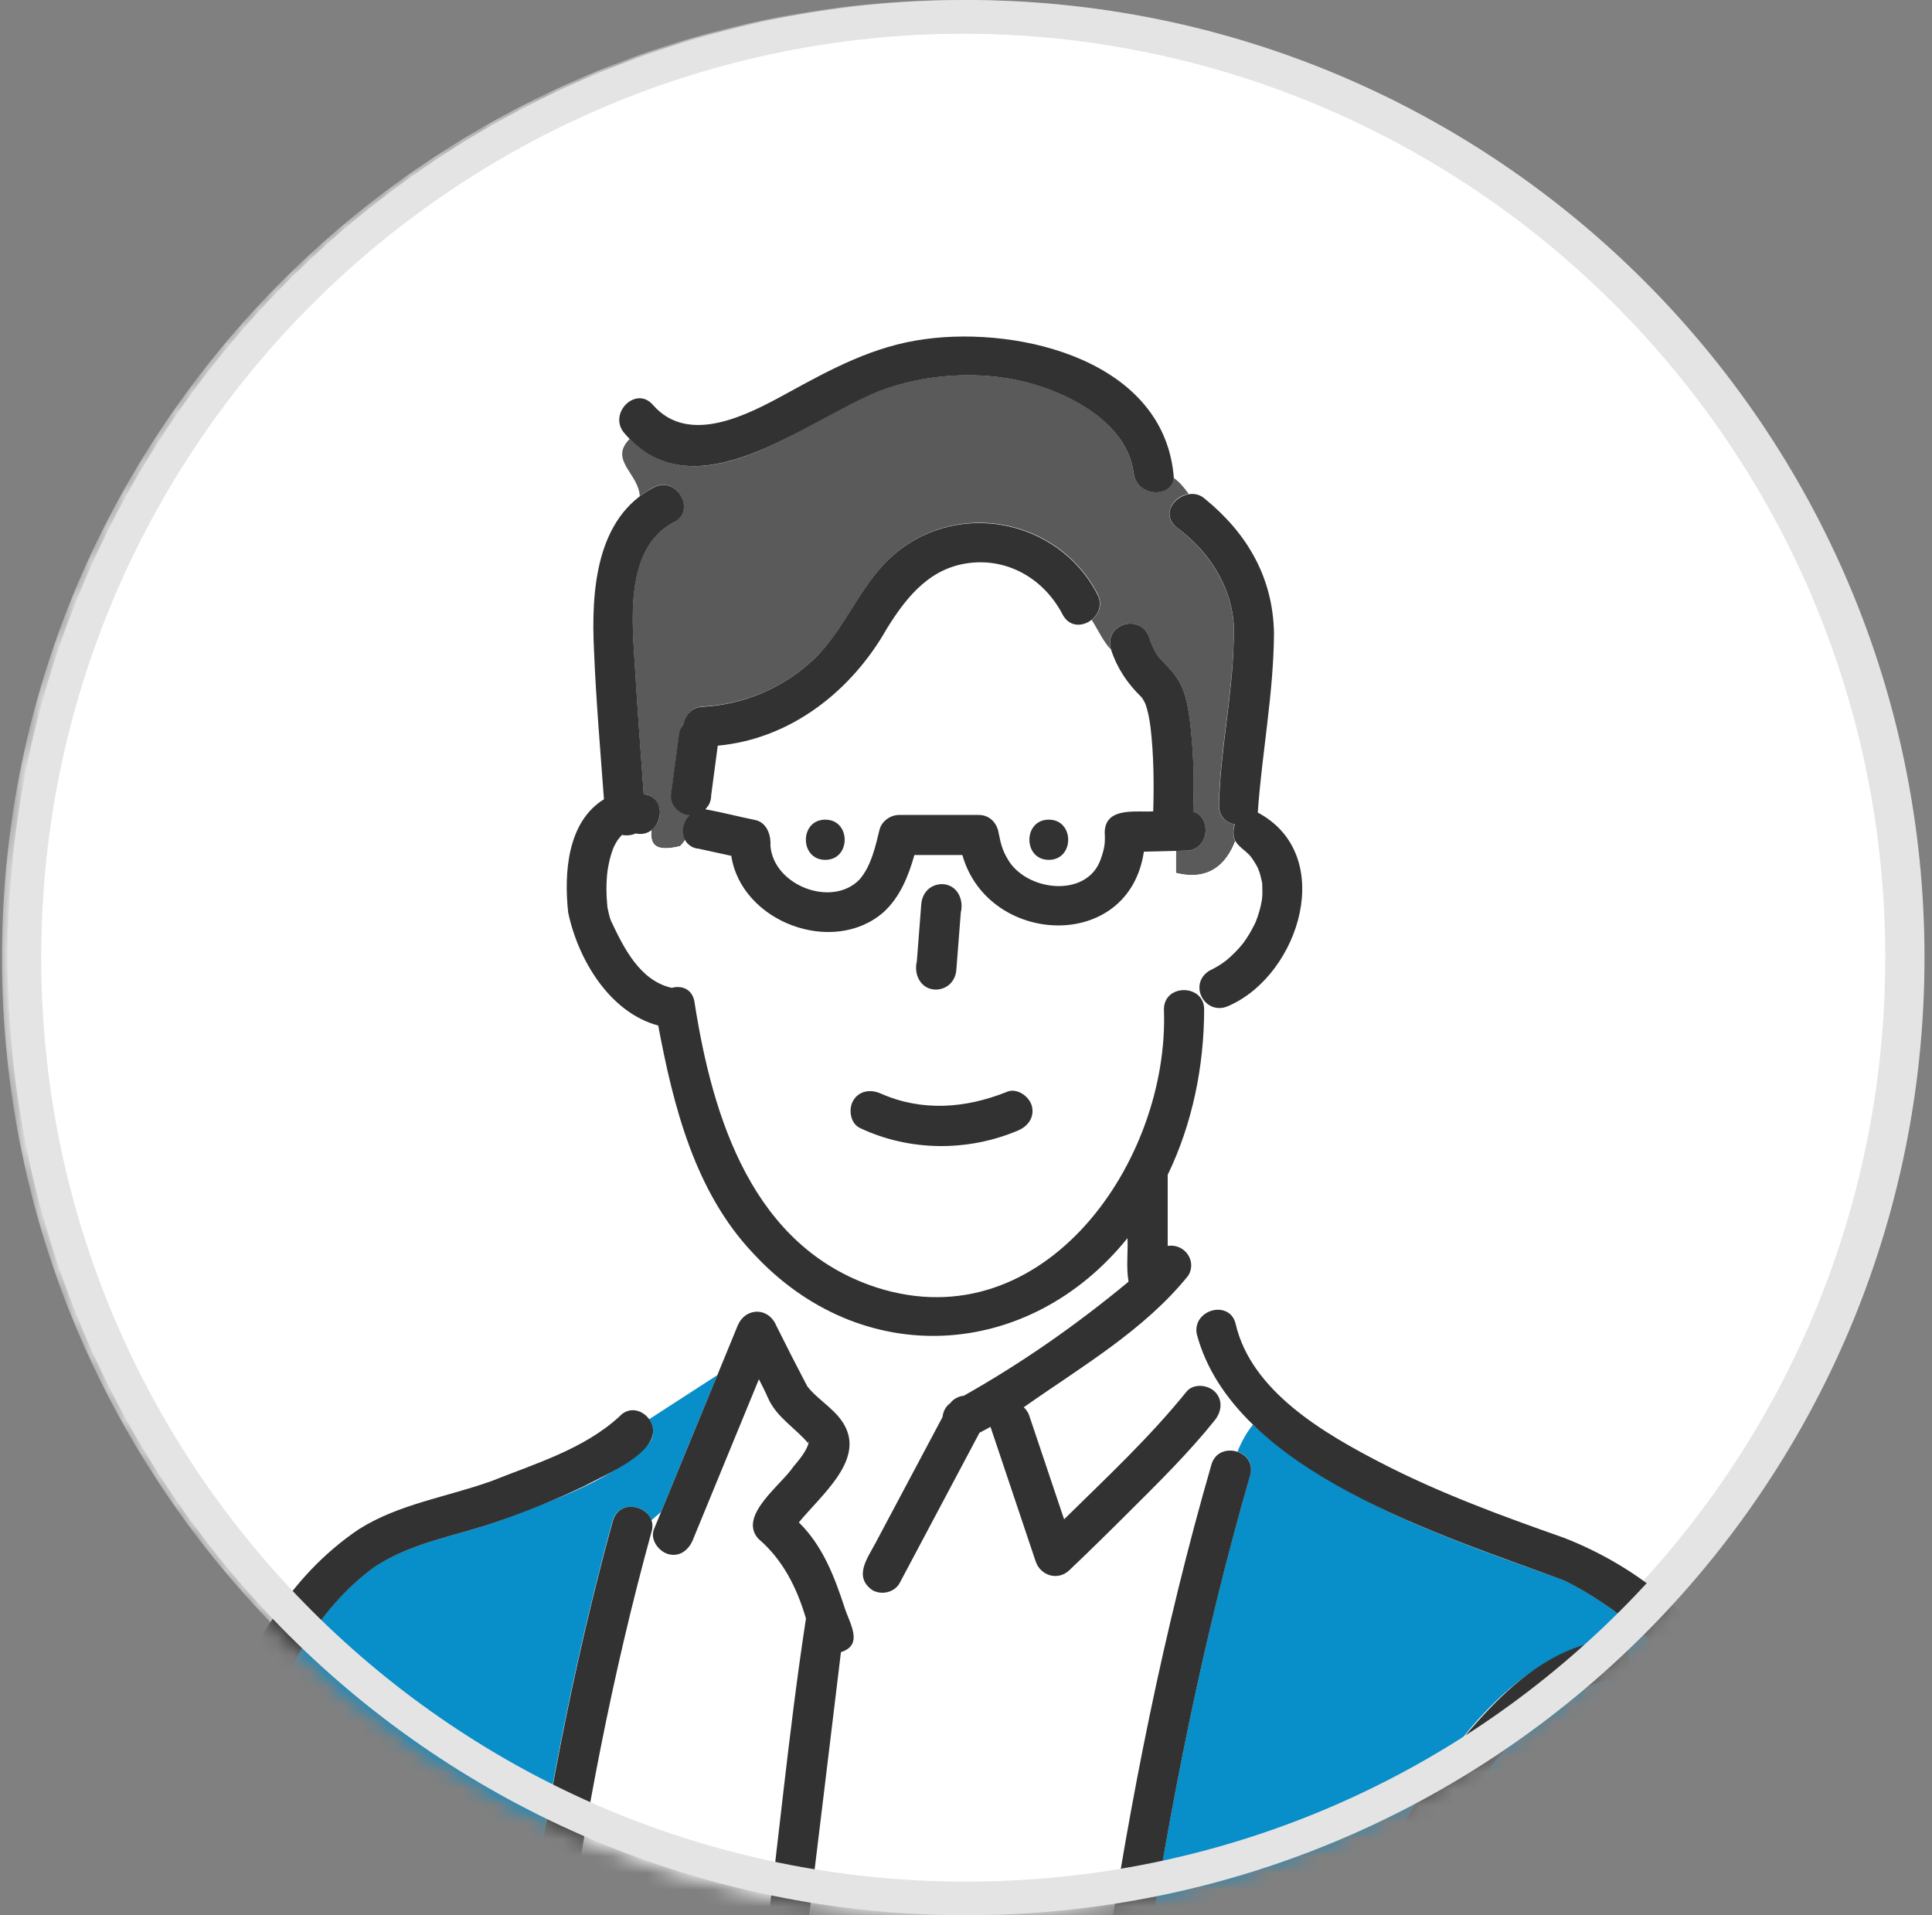
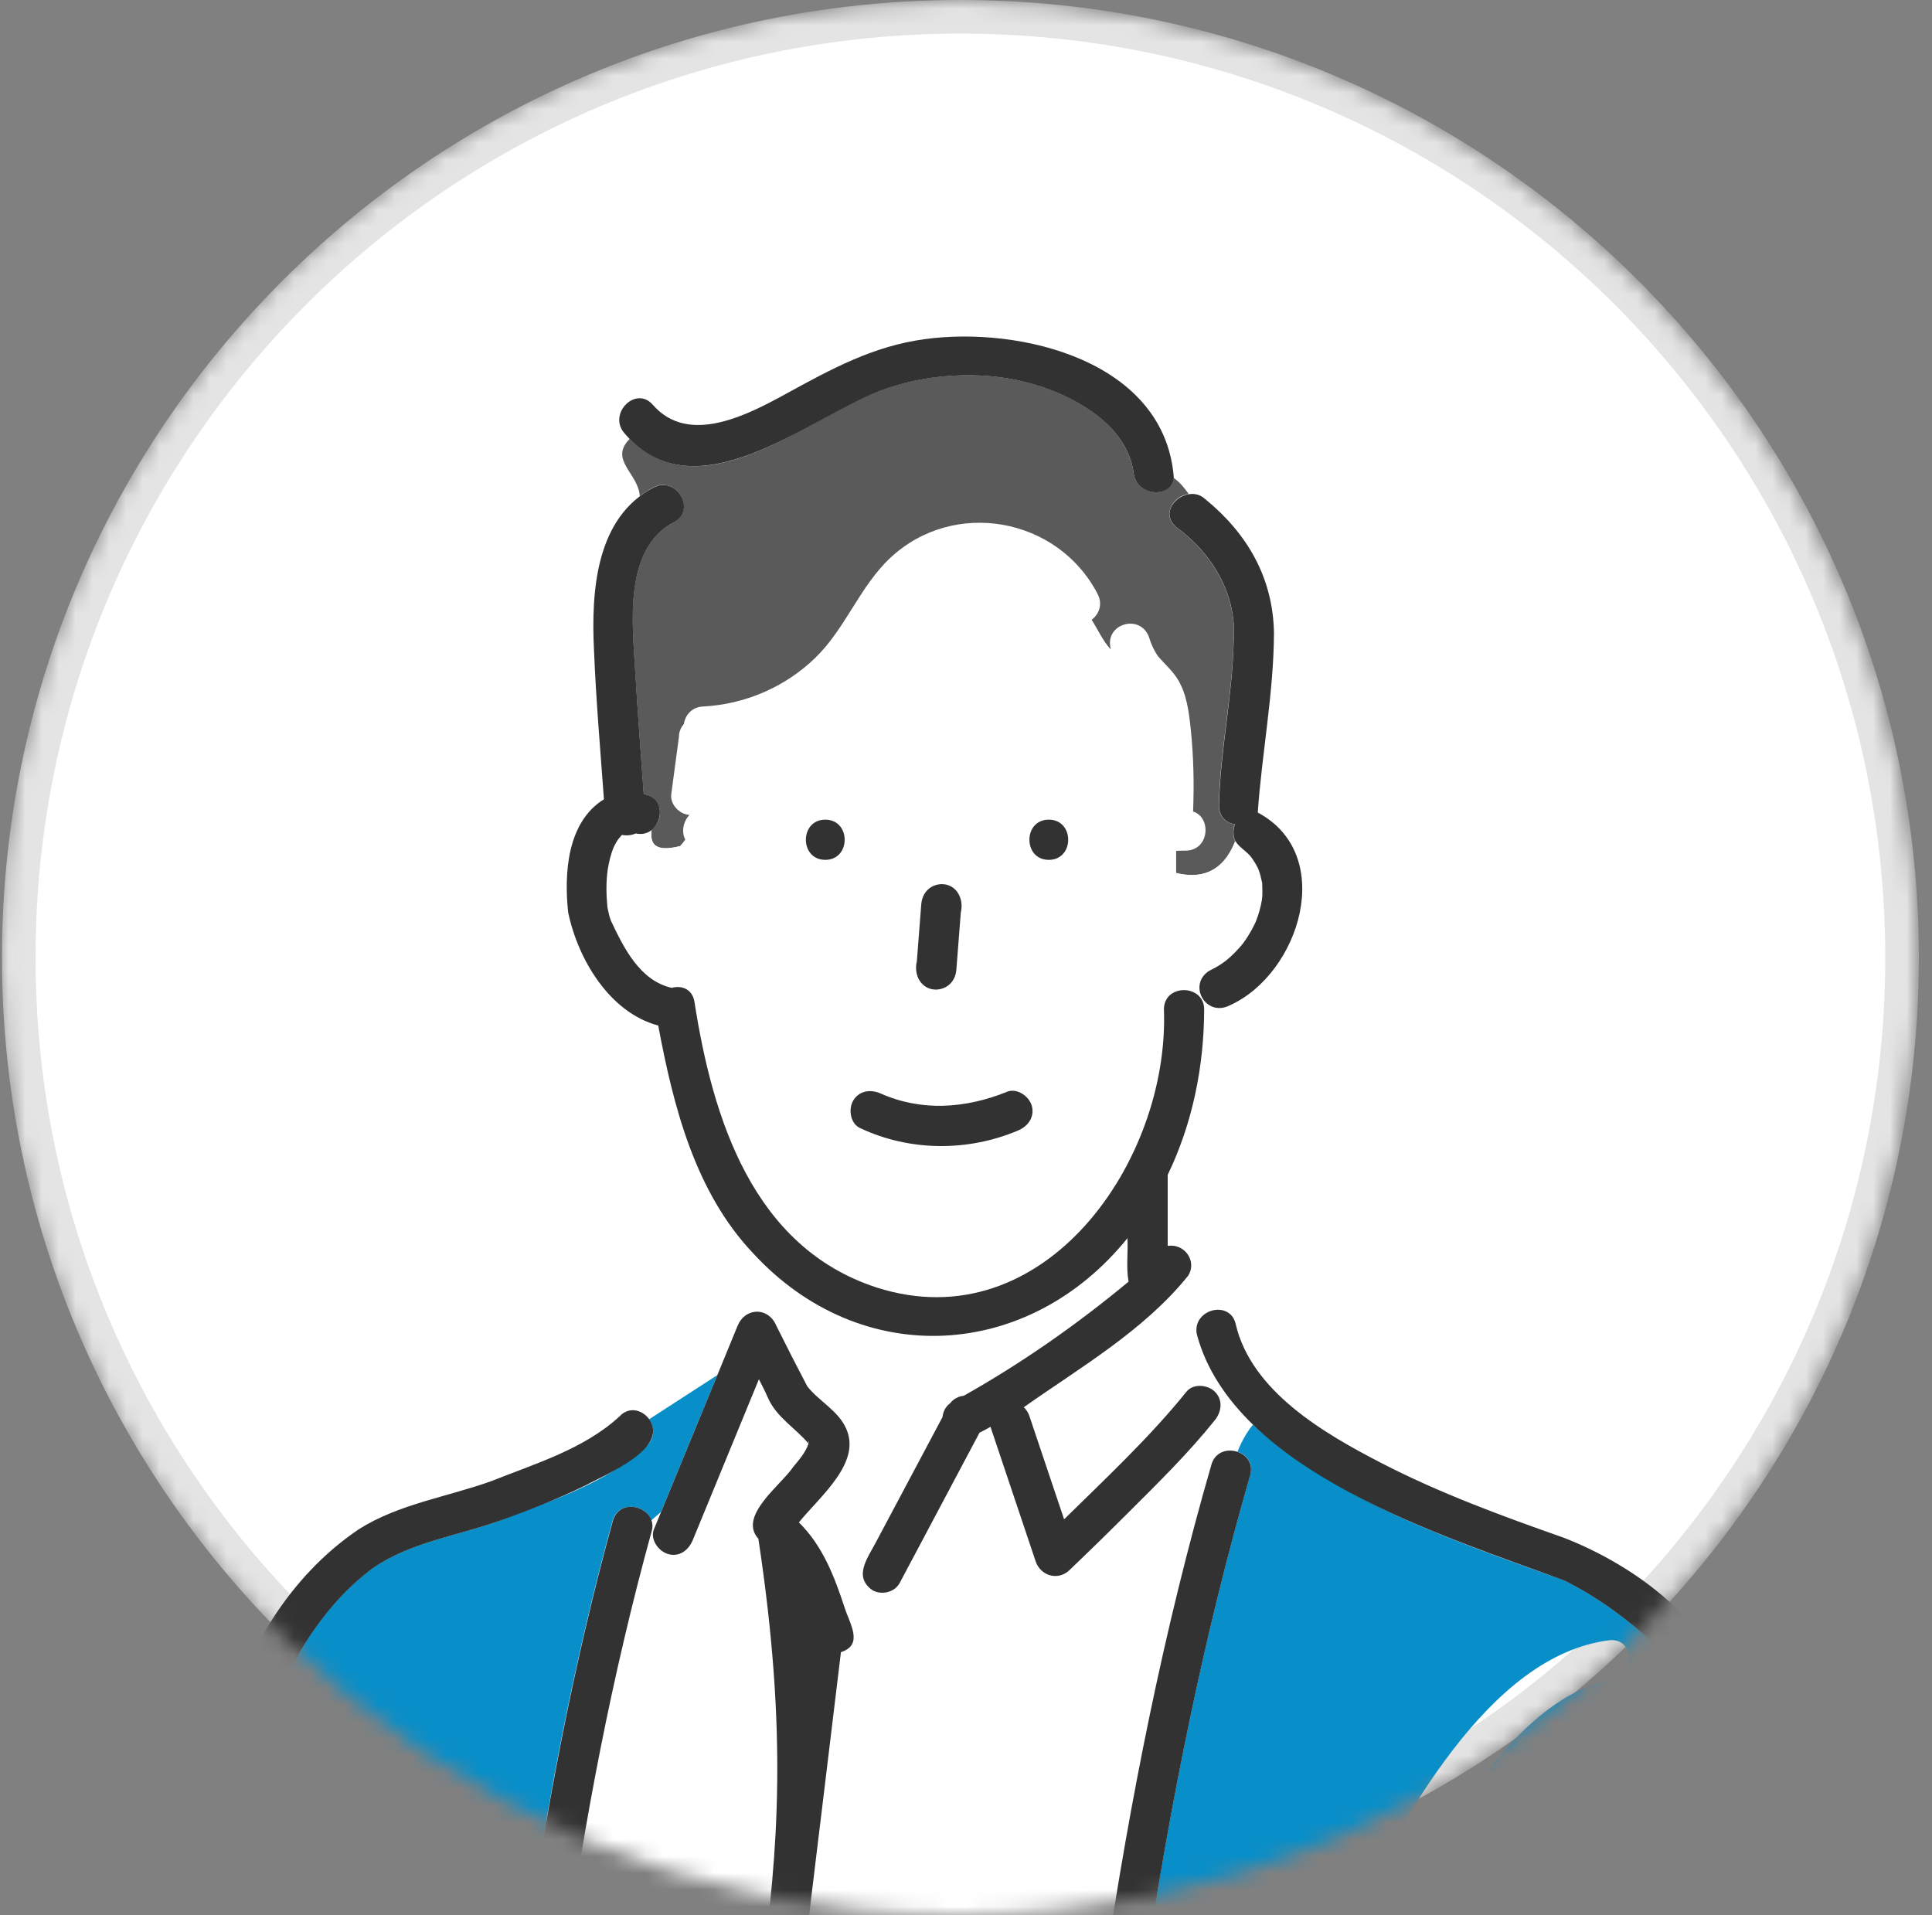
<svg xmlns="http://www.w3.org/2000/svg" width="115" height="114" viewBox="0 0 115 114" fill="none">
  <rect x="0" y="0" width="115" height="114" fill="#808080" stroke="none" />
  <mask id="mask0_234_2619" style="mask-type:alpha" maskUnits="userSpaceOnUse" x="0" y="0" width="115" height="114">
    <ellipse cx="57.05" cy="57" rx="57.05" ry="57" fill="#D9D9D9" />
  </mask>
  <g mask="url(#mask0_234_2619)">
    <path d="M113.218 57C113.218 87.927 88.124 113 57.168 113C26.211 113 1.117 87.927 1.117 57C1.117 26.073 26.211 1 57.168 1C88.124 1 113.218 26.073 113.218 57Z" fill="white" stroke="#E4E4E4" stroke-width="2" />
    <path d="M48.133 85.912C48.077 85.8 48.196 85.696 48.133 85.912V85.912Z" fill="#088EC8" />
    <path d="M46.217 78.915C46.807 80.096 47.453 81.38 48.059 82.521C48.77 83.422 49.879 83.949 50.373 85.034C51.283 87.053 48.881 88.999 47.557 90.619C48.961 91.999 49.671 93.842 50.278 95.685C50.581 96.643 51.426 97.903 50.062 98.342C49.296 104.637 48.53 110.94 47.772 117.235H65.763C67.287 107.094 69.266 97.042 72.114 87.18C72.338 86.406 73.08 86.215 73.67 86.414C73.901 85.832 74.197 85.29 74.588 84.811C73.415 83.869 69.577 78.923 72.066 78.045C71.811 77.175 71.572 76.226 70.87 75.604C70.343 76.888 69.051 77.726 68.053 78.635C65.779 80.495 63.402 82.17 60.945 83.782C61.088 83.909 61.208 84.077 61.28 84.3C61.966 86.351 62.66 88.401 63.346 90.451C65.843 87.994 68.428 85.585 70.63 82.856C71.755 81.787 73.375 83.319 72.322 84.547C69.697 87.755 66.617 90.587 63.665 93.483C62.987 94.129 61.95 93.81 61.663 92.957C60.769 90.284 59.867 87.619 58.974 84.946C58.758 85.066 58.543 85.186 58.32 85.297C56.74 88.273 55.152 91.257 53.573 94.233C53.269 94.808 52.48 94.983 51.937 94.664C50.812 93.858 51.642 92.773 52.129 91.864C53.461 89.366 54.785 86.861 56.118 84.364C56.15 84.037 56.309 83.734 56.572 83.542C56.764 83.279 57.067 83.127 57.386 83.095C60.865 81.133 64.104 78.867 67.192 76.306C67.04 75.46 67.168 74.575 67.128 73.713C61.264 80.997 51.291 81.635 44.82 74.606L44.948 78.109C45.451 78.053 45.969 78.324 46.224 78.939L46.217 78.915Z" fill="white" />
    <path d="M74.411 87.811C71.619 97.464 69.664 107.302 68.156 117.227H103.309C103.213 111.73 102.104 106.376 100.66 101.079C100.213 99.355 98.665 97.967 97.349 96.866C96.049 95.797 94.644 94.832 93.136 94.082C86.634 91.744 79.821 89.502 74.579 84.803C74.188 85.281 73.893 85.832 73.661 86.406C74.196 86.59 74.619 87.1 74.411 87.803V87.811ZM80.307 114.442C83.387 108.546 88.525 98.517 95.817 97.632C97.437 97.504 97.285 100.049 95.69 100.033C89.674 101.374 85.046 110.525 82.374 115.655C81.68 117.035 79.613 115.823 80.307 114.45V114.442Z" fill="#088EC8" />
    <path d="M63.27 36.574C62.241 34.587 60.23 33.311 57.965 33.478C55.475 33.67 54.039 35.433 52.81 37.404C50.704 41.121 47.082 43.978 42.742 44.377C42.614 45.358 42.479 46.339 42.351 47.321C42.351 47.536 42.295 47.735 42.191 47.927C42.127 48.007 42.064 48.087 42.008 48.166C43.005 48.342 43.994 48.597 44.984 48.804C45.67 48.956 45.917 49.698 45.877 50.328C46.053 52.706 49.555 54.054 51.199 52.323C51.893 51.509 52.124 50.384 52.372 49.379C52.499 48.868 53.01 48.501 53.529 48.501H58.284C58.93 48.501 59.369 48.988 59.465 49.586C59.568 50.129 59.688 50.6 59.967 51.07C61.012 53.049 64.73 53.504 65.544 51.118C65.783 50.456 65.815 50.177 65.775 49.523C65.807 48.007 67.626 48.35 68.663 48.286C68.703 46.602 68.688 44.903 68.496 43.236C68.432 42.773 68.352 42.318 68.193 41.879C68.153 41.8 68.113 41.72 68.065 41.64C68.041 41.6 68.009 41.56 67.985 41.52C67.985 41.52 67.985 41.52 67.977 41.504C67.124 40.675 66.517 39.789 66.15 38.656C65.656 38.13 65.361 37.435 65.001 36.885C64.475 37.284 63.685 37.308 63.294 36.558L63.27 36.574ZM49.124 51.182C47.585 51.182 47.585 48.789 49.124 48.789C50.664 48.789 50.664 51.182 49.124 51.182ZM62.432 51.182C60.893 51.182 60.893 48.789 62.432 48.789C63.972 48.789 63.972 51.182 62.432 51.182Z" fill="white" />
    <path d="M40.109 31.085C37.101 32.664 37.636 37.068 37.803 39.893C37.947 42.358 38.138 44.815 38.314 47.273C39.407 47.376 39.59 48.789 38.785 49.395C38.689 50.177 38.904 50.759 40.484 50.368C40.612 50.241 40.707 50.113 40.795 49.985C40.548 49.531 40.659 48.9 41.042 48.509C40.452 48.469 39.917 47.919 39.949 47.321C40.101 46.172 40.261 45.015 40.412 43.866C40.412 43.651 40.468 43.451 40.58 43.26C40.62 43.204 40.667 43.148 40.707 43.092C40.787 42.574 41.17 42.087 41.84 42.055C44.33 41.927 46.723 40.906 48.518 39.167C50.329 37.419 51.159 34.93 52.994 33.207C56.776 29.665 62.967 30.781 65.337 35.361C65.656 35.983 65.408 36.566 64.978 36.893C65.337 37.443 65.632 38.138 66.126 38.664C65.68 37.124 67.921 36.462 68.416 37.986C68.528 38.377 68.727 38.784 68.943 39.079C69.31 39.51 69.741 39.877 70.052 40.355C70.642 41.249 70.77 42.39 70.881 43.435C71.049 45.047 71.081 46.682 71.017 48.302C72.126 48.661 71.99 50.6 70.602 50.632C70.403 50.632 70.195 50.64 69.996 50.648V51.964C71.935 52.451 72.988 51.453 73.522 50.065C73.371 49.77 73.379 49.387 73.498 49.068C72.988 48.98 72.533 48.605 72.549 47.927C72.621 44.672 73.347 41.472 73.427 38.225C73.666 35.465 72.19 32.975 70.012 31.372C69.118 30.646 69.844 29.529 70.754 29.401C70.499 29.042 70.227 28.699 69.868 28.452C69.733 29.672 67.65 29.553 67.475 28.157C67.1 25.173 63.661 23.393 61.06 22.739C58.284 22.045 55.013 22.245 52.348 23.266C48.071 24.901 41.792 30.47 37.484 26.122C36.224 27.383 38.011 28.172 38.082 29.537C38.338 29.345 38.601 29.17 38.896 29.01C40.261 28.292 41.465 30.359 40.101 31.077L40.109 31.085Z" fill="#5A5A5A" />
    <path d="M71.982 57.772C72.341 57.605 72.661 57.413 72.98 57.166C73.339 56.863 73.674 56.528 73.969 56.169C74.232 55.818 74.464 55.435 74.655 55.044C74.655 55.044 74.719 54.908 74.743 54.86C74.918 54.437 75.038 53.998 75.11 53.552C75.15 53.225 75.134 52.882 75.126 52.554C75.062 52.259 75.006 51.988 74.886 51.701C74.775 51.461 74.663 51.286 74.519 51.078C74.248 50.679 73.769 50.464 73.53 50.057C73.004 51.445 71.951 52.443 70.004 51.956V50.64C69.365 50.656 68.727 50.672 68.089 50.687C67.203 56.719 58.818 56.304 57.286 50.887H54.43C54.071 52.156 53.568 53.408 52.579 54.302C49.563 56.911 44.13 54.868 43.532 50.935C42.678 50.632 41.337 50.775 40.795 49.977C40.707 50.105 40.603 50.233 40.484 50.36C38.904 50.751 38.697 50.177 38.785 49.387C38.537 49.578 38.218 49.674 37.835 49.594C37.588 49.706 37.292 49.738 37.013 49.682C36.965 49.738 36.862 49.858 36.798 49.938C36.702 50.081 36.614 50.233 36.535 50.392C36.343 50.839 36.247 51.286 36.168 51.757C36.064 52.507 36.08 53.24 36.152 53.99C36.207 54.262 36.255 54.549 36.367 54.804C37.125 56.424 38.09 58.371 39.981 58.785C40.556 58.626 41.194 58.849 41.33 59.599C41.984 63.237 42.742 66.987 44.569 70.234C47.84 76.274 55.778 79.394 61.778 75.341C66.884 72.093 69.262 65.934 69.27 60.07C69.27 58.841 70.778 58.594 71.4 59.32C71.424 59.296 71.448 59.272 71.48 59.248C71.272 58.73 71.44 58.004 71.974 57.756L71.982 57.772ZM54.574 57.222C54.661 56.089 54.749 54.956 54.837 53.823C54.885 53.153 55.347 52.658 56.034 52.626C56.648 52.602 57.278 53.201 57.23 53.823C57.127 55.115 57.031 56.416 56.927 57.708C56.712 59.607 54.111 59.065 54.574 57.222ZM60.573 67.298C57.589 68.559 54.143 68.527 51.207 67.155C49.89 66.333 50.959 64.386 52.411 65.088C54.869 66.173 57.462 65.982 59.927 64.993C60.533 64.753 61.243 65.256 61.403 65.83C61.587 66.501 61.164 67.059 60.565 67.306L60.573 67.298Z" fill="white" />
    <path d="M38.551 86.008C36.109 88.322 32.703 89.351 29.631 90.555C27.118 91.441 24.429 91.808 22.187 93.332C15.294 98.462 13.921 109.568 10.746 117.179C17.552 117.179 24.349 117.259 31.155 117.227C32.367 108.251 34.059 99.252 36.46 90.531C36.803 89.295 38.463 89.534 38.766 90.508C38.958 90.348 39.149 90.18 39.34 90.013C40.458 87.292 41.575 84.572 42.699 81.851L38.63 84.484C38.942 84.907 39.005 85.513 38.551 86.008Z" fill="#088EC8" />
    <path d="M38.773 91.169C36.427 99.674 34.744 108.475 33.547 117.235H45.355C46.272 110.286 46.911 103.257 47.964 96.34C47.437 94.52 46.592 92.837 45.131 91.592C43.903 90.236 46.48 88.401 47.206 87.316C47.549 86.901 47.948 86.438 48.115 85.928C47.325 84.986 46.217 84.364 45.706 83.215C45.538 82.832 45.355 82.465 45.163 82.098C43.855 85.29 42.538 88.473 41.23 91.664C40.983 92.263 40.44 92.693 39.754 92.502C39.188 92.342 38.669 91.632 38.916 91.026C39.052 90.691 39.196 90.356 39.331 90.021C39.14 90.188 38.948 90.348 38.757 90.515C38.821 90.707 38.828 90.93 38.757 91.177L38.773 91.169Z" fill="white" />
    <path d="M55.731 58.905C56.417 58.873 56.88 58.379 56.927 57.709C57.015 56.576 57.103 55.443 57.191 54.31C57.39 53.496 56.935 52.618 56.034 52.626C55.348 52.658 54.893 53.153 54.837 53.823C54.749 54.956 54.661 56.089 54.574 57.222C54.374 58.036 54.829 58.913 55.731 58.905Z" fill="#323232" />
    <path d="M59.933 64.993C57.459 65.982 54.874 66.174 52.417 65.088C51.827 64.825 51.133 64.913 50.782 65.519C50.486 66.03 50.614 66.892 51.212 67.155C54.148 68.535 57.595 68.559 60.579 67.299C61.177 67.059 61.6 66.501 61.417 65.823C61.257 65.256 60.547 64.745 59.941 64.985L59.933 64.993Z" fill="#323232" />
    <path d="M49.124 48.789C47.584 48.789 47.584 51.182 49.124 51.182C50.663 51.182 50.663 48.789 49.124 48.789Z" fill="#323232" />
    <path d="M62.428 48.789C60.889 48.789 60.889 51.182 62.428 51.182C63.968 51.182 63.968 48.789 62.428 48.789Z" fill="#323232" />
    <path d="M67.112 73.697C67.152 74.558 67.025 75.444 67.176 76.29C64.088 78.851 60.849 81.117 57.371 83.079C57.051 83.111 56.748 83.271 56.557 83.526C56.294 83.71 56.134 84.021 56.102 84.348C54.77 86.845 53.445 89.35 52.113 91.847C51.626 92.765 50.797 93.85 51.922 94.648C52.464 94.967 53.254 94.792 53.557 94.217C55.137 91.241 56.724 88.257 58.304 85.281C58.528 85.17 58.743 85.05 58.958 84.93C59.852 87.603 60.754 90.268 61.647 92.941C61.934 93.794 62.971 94.113 63.65 93.467C64.83 92.342 65.995 91.201 67.152 90.044C68.931 88.273 70.742 86.494 72.314 84.531C72.713 84.029 72.809 83.335 72.314 82.84C71.899 82.425 71.03 82.329 70.623 82.84C68.421 85.569 65.836 87.978 63.339 90.435C62.652 88.385 61.958 86.335 61.272 84.284C61.2 84.061 61.081 83.901 60.937 83.766C64.344 81.364 68.102 79.194 70.734 75.923C71.253 75.069 70.527 74.008 69.506 74.159C69.506 72.747 69.506 71.343 69.506 69.931C70.982 66.875 71.668 63.477 71.676 60.086C71.676 59.767 71.572 59.519 71.413 59.336C70.79 58.618 69.282 58.857 69.282 60.086C69.618 69.101 62.158 79.824 52.193 76.641C44.805 74.247 42.411 66.564 41.334 59.615C41.199 58.857 40.56 58.642 39.986 58.801C38.095 58.378 37.138 56.44 36.372 54.82C36.26 54.557 36.22 54.27 36.156 54.006C36.084 53.256 36.069 52.522 36.172 51.772C36.252 51.301 36.348 50.855 36.539 50.408C36.619 50.248 36.699 50.097 36.803 49.953C36.866 49.873 36.97 49.754 37.018 49.698C37.297 49.754 37.592 49.722 37.84 49.61C39.364 49.945 39.914 47.464 38.318 47.273C38.143 44.815 37.951 42.35 37.808 39.892C37.64 37.068 37.114 32.664 40.114 31.084C41.478 30.366 40.265 28.3 38.909 29.018C35.462 30.813 35.183 35.193 35.358 38.72C35.478 41.672 35.733 44.624 35.949 47.576C33.755 48.932 33.571 51.988 33.819 54.309C34.401 57.094 36.276 60.269 39.18 61.043C40.082 65.854 41.366 70.936 44.813 74.582C51.275 81.611 61.256 80.973 67.12 73.689L67.112 73.697Z" fill="#323232" />
    <path d="M70.016 31.372C72.202 32.975 73.67 35.457 73.431 38.225C73.359 41.472 72.633 44.672 72.561 47.927C72.545 48.597 72.992 48.98 73.51 49.068C73.391 49.387 73.383 49.77 73.534 50.065C73.782 50.472 74.252 50.687 74.524 51.086C74.667 51.294 74.779 51.469 74.891 51.709C75.01 51.996 75.066 52.267 75.13 52.562C75.138 52.889 75.162 53.233 75.114 53.56C75.042 54.006 74.915 54.445 74.747 54.868C74.723 54.916 74.667 55.044 74.659 55.052C74.468 55.443 74.237 55.825 73.973 56.177C73.67 56.544 73.343 56.879 72.984 57.174C72.665 57.421 72.346 57.605 71.987 57.78C70.67 58.602 71.763 60.565 73.191 59.847C77.372 57.972 79.574 50.871 74.867 48.366C75.114 44.815 75.816 41.241 75.832 37.683C75.776 34.388 74.245 31.747 71.715 29.688C70.662 28.747 68.779 30.335 70.024 31.38L70.016 31.372Z" fill="#323232" />
    <path d="M52.351 23.274C55.024 22.253 58.295 22.045 61.063 22.747C63.664 23.401 67.103 25.181 67.478 28.165C67.654 29.569 69.736 29.68 69.872 28.46C69.361 21.495 60.768 19.404 55.056 20.186C52 20.593 49.511 21.949 46.846 23.409C44.548 24.67 40.998 26.561 38.86 24.096C37.846 22.931 36.163 24.63 37.168 25.787C41.381 30.718 47.979 24.989 52.351 23.274Z" fill="#323232" />
-     <path d="M41.519 50.504C42.189 50.648 42.859 50.799 43.529 50.943C44.128 54.876 49.561 56.919 52.577 54.31C53.566 53.416 54.069 52.164 54.428 50.895H57.284C58.816 56.312 67.201 56.719 68.087 50.696C68.924 50.672 69.77 50.656 70.608 50.632C71.988 50.6 72.132 48.661 71.023 48.302C71.087 46.682 71.055 45.047 70.887 43.435C70.775 42.398 70.648 41.249 70.057 40.356C69.746 39.877 69.315 39.51 68.948 39.079C68.733 38.784 68.534 38.377 68.422 37.986C67.927 36.462 65.685 37.124 66.132 38.664C66.507 39.797 67.105 40.683 67.959 41.513C67.959 41.52 67.959 41.513 67.967 41.528C67.991 41.568 68.023 41.608 68.047 41.648C68.095 41.728 68.135 41.8 68.174 41.887C68.334 42.326 68.414 42.781 68.478 43.244C68.677 44.911 68.693 46.611 68.645 48.294C67.616 48.358 65.797 48.015 65.757 49.531C65.789 50.185 65.757 50.456 65.526 51.126C64.712 53.512 61.002 53.057 59.949 51.078C59.669 50.616 59.55 50.145 59.446 49.594C59.35 48.996 58.919 48.51 58.265 48.51H53.51C53 48.51 52.481 48.877 52.353 49.387C52.106 50.392 51.867 51.517 51.181 52.331C49.545 54.062 46.035 52.714 45.859 50.337C45.899 49.714 45.651 48.964 44.965 48.813C43.976 48.613 42.987 48.35 41.989 48.174C42.053 48.095 42.117 48.015 42.173 47.935C42.285 47.752 42.333 47.544 42.333 47.329C42.46 46.347 42.596 45.366 42.724 44.385C47.072 43.986 50.686 41.13 52.792 37.412C54.013 35.441 55.457 33.678 57.946 33.486C60.22 33.311 62.223 34.595 63.252 36.582C63.994 37.978 66.028 36.686 65.318 35.377C62.957 30.805 56.757 29.681 52.976 33.223C51.141 34.946 50.303 37.435 48.5 39.183C46.705 40.914 44.311 41.943 41.822 42.071C41.152 42.103 40.769 42.59 40.689 43.108C40.649 43.164 40.601 43.22 40.561 43.276C40.45 43.459 40.402 43.667 40.394 43.882C40.242 45.031 40.083 46.188 39.931 47.337C39.899 47.935 40.434 48.486 41.024 48.525C40.41 49.156 40.529 50.321 41.495 50.512L41.519 50.504Z" fill="#323232" />
-     <path d="M82.379 115.647C85.044 110.533 89.679 101.366 95.695 100.026C97.29 100.042 97.442 97.497 95.822 97.624C92.95 97.872 90.541 99.731 88.61 101.757C85.123 105.411 82.57 109.959 80.312 114.443C79.618 115.815 81.685 117.028 82.379 115.647Z" fill="#323232" />
-     <path d="M105.745 118.336C105.713 112.584 104.78 106.895 103.176 101.374C102.107 96.675 97.376 93.196 93.075 91.529C89.373 90.228 85.679 88.872 82.193 87.069C78.818 85.322 74.486 82.824 73.552 78.811C73.305 77.726 71.989 77.75 71.438 78.484C71.231 78.755 71.167 79.114 71.247 79.449C73.457 87.627 85.975 91.425 93.139 94.09C94.647 94.84 96.059 95.805 97.352 96.874C98.668 97.975 100.216 99.363 100.663 101.087C102.107 106.376 103.216 111.738 103.312 117.235H68.159C69.667 107.31 71.622 97.472 74.414 87.819C74.837 86.335 72.531 85.712 72.108 87.18C69.26 97.042 67.273 107.094 65.757 117.235H47.766C48.532 110.94 49.298 104.637 50.056 98.342C51.428 97.903 50.575 96.643 50.272 95.685C49.673 93.85 48.963 91.999 47.551 90.619C48.875 89.007 51.277 87.061 50.367 85.034C49.88 83.949 48.764 83.423 48.053 82.521C47.455 81.38 46.801 80.104 46.211 78.915C45.955 78.3 45.429 78.029 44.934 78.085C44.519 78.133 44.12 78.396 43.905 78.915C43.506 79.896 43.099 80.87 42.7 81.851C41.439 84.907 40.187 87.962 38.926 91.026C38.679 91.632 39.197 92.335 39.764 92.502C40.45 92.701 40.993 92.263 41.24 91.664C42.548 88.473 43.865 85.29 45.173 82.098C45.365 82.465 45.548 82.832 45.716 83.215C46.227 84.372 47.335 84.986 48.125 85.928C47.958 86.447 47.559 86.901 47.216 87.316C46.49 88.401 43.913 90.236 45.141 91.593C46.601 92.837 47.439 94.521 47.974 96.34C46.913 103.257 46.282 110.278 45.365 117.235H33.557C34.754 108.475 36.437 99.683 38.783 91.17C39.214 89.789 36.924 88.984 36.477 90.531C34.075 99.252 32.384 108.259 31.171 117.227C24.366 117.259 17.568 117.171 10.763 117.179C13.93 109.576 15.31 98.454 22.204 93.332C24.445 91.808 27.126 91.441 29.647 90.555C31.411 89.933 33.158 89.239 34.841 88.425C36.054 87.755 39.844 86.239 38.647 84.484C38.256 83.933 37.458 83.678 36.868 84.316C34.762 86.255 31.849 87.125 29.225 88.17C26.592 89.111 23.751 89.518 21.358 91.026C12.765 96.85 12.127 108.507 8.162 117.291C7.013 117.65 7.133 119.62 8.537 119.62H40.881C61.936 119.573 82.999 119.692 104.046 119.62C104.875 119.708 105.442 119.03 105.362 118.328H105.745V118.336ZM48.133 85.912C48.077 85.8 48.197 85.697 48.133 85.912V85.912Z" fill="#323232" />
+     <path d="M105.745 118.336C105.713 112.584 104.78 106.895 103.176 101.374C102.107 96.675 97.376 93.196 93.075 91.529C89.373 90.228 85.679 88.872 82.193 87.069C78.818 85.322 74.486 82.824 73.552 78.811C73.305 77.726 71.989 77.75 71.438 78.484C71.231 78.755 71.167 79.114 71.247 79.449C73.457 87.627 85.975 91.425 93.139 94.09C94.647 94.84 96.059 95.805 97.352 96.874C98.668 97.975 100.216 99.363 100.663 101.087C102.107 106.376 103.216 111.738 103.312 117.235H68.159C69.667 107.31 71.622 97.472 74.414 87.819C74.837 86.335 72.531 85.712 72.108 87.18C69.26 97.042 67.273 107.094 65.757 117.235H47.766C48.532 110.94 49.298 104.637 50.056 98.342C51.428 97.903 50.575 96.643 50.272 95.685C49.673 93.85 48.963 91.999 47.551 90.619C48.875 89.007 51.277 87.061 50.367 85.034C49.88 83.949 48.764 83.423 48.053 82.521C47.455 81.38 46.801 80.104 46.211 78.915C45.955 78.3 45.429 78.029 44.934 78.085C44.519 78.133 44.12 78.396 43.905 78.915C43.506 79.896 43.099 80.87 42.7 81.851C41.439 84.907 40.187 87.962 38.926 91.026C38.679 91.632 39.197 92.335 39.764 92.502C40.45 92.701 40.993 92.263 41.24 91.664C42.548 88.473 43.865 85.29 45.173 82.098C45.365 82.465 45.548 82.832 45.716 83.215C46.227 84.372 47.335 84.986 48.125 85.928C47.958 86.447 47.559 86.901 47.216 87.316C46.49 88.401 43.913 90.236 45.141 91.593C46.913 103.257 46.282 110.278 45.365 117.235H33.557C34.754 108.475 36.437 99.683 38.783 91.17C39.214 89.789 36.924 88.984 36.477 90.531C34.075 99.252 32.384 108.259 31.171 117.227C24.366 117.259 17.568 117.171 10.763 117.179C13.93 109.576 15.31 98.454 22.204 93.332C24.445 91.808 27.126 91.441 29.647 90.555C31.411 89.933 33.158 89.239 34.841 88.425C36.054 87.755 39.844 86.239 38.647 84.484C38.256 83.933 37.458 83.678 36.868 84.316C34.762 86.255 31.849 87.125 29.225 88.17C26.592 89.111 23.751 89.518 21.358 91.026C12.765 96.85 12.127 108.507 8.162 117.291C7.013 117.65 7.133 119.62 8.537 119.62H40.881C61.936 119.573 82.999 119.692 104.046 119.62C104.875 119.708 105.442 119.03 105.362 118.328H105.745V118.336ZM48.133 85.912C48.077 85.8 48.197 85.697 48.133 85.912V85.912Z" fill="#323232" />
  </g>
-   <path d="M113.554 57C113.554 87.927 88.46 113 57.504 113C26.547 113 1.453 87.927 1.453 57C1.453 26.073 26.547 1 57.504 1C88.46 1 113.554 26.073 113.554 57Z" stroke="#E4E4E4" stroke-width="2" />
</svg>